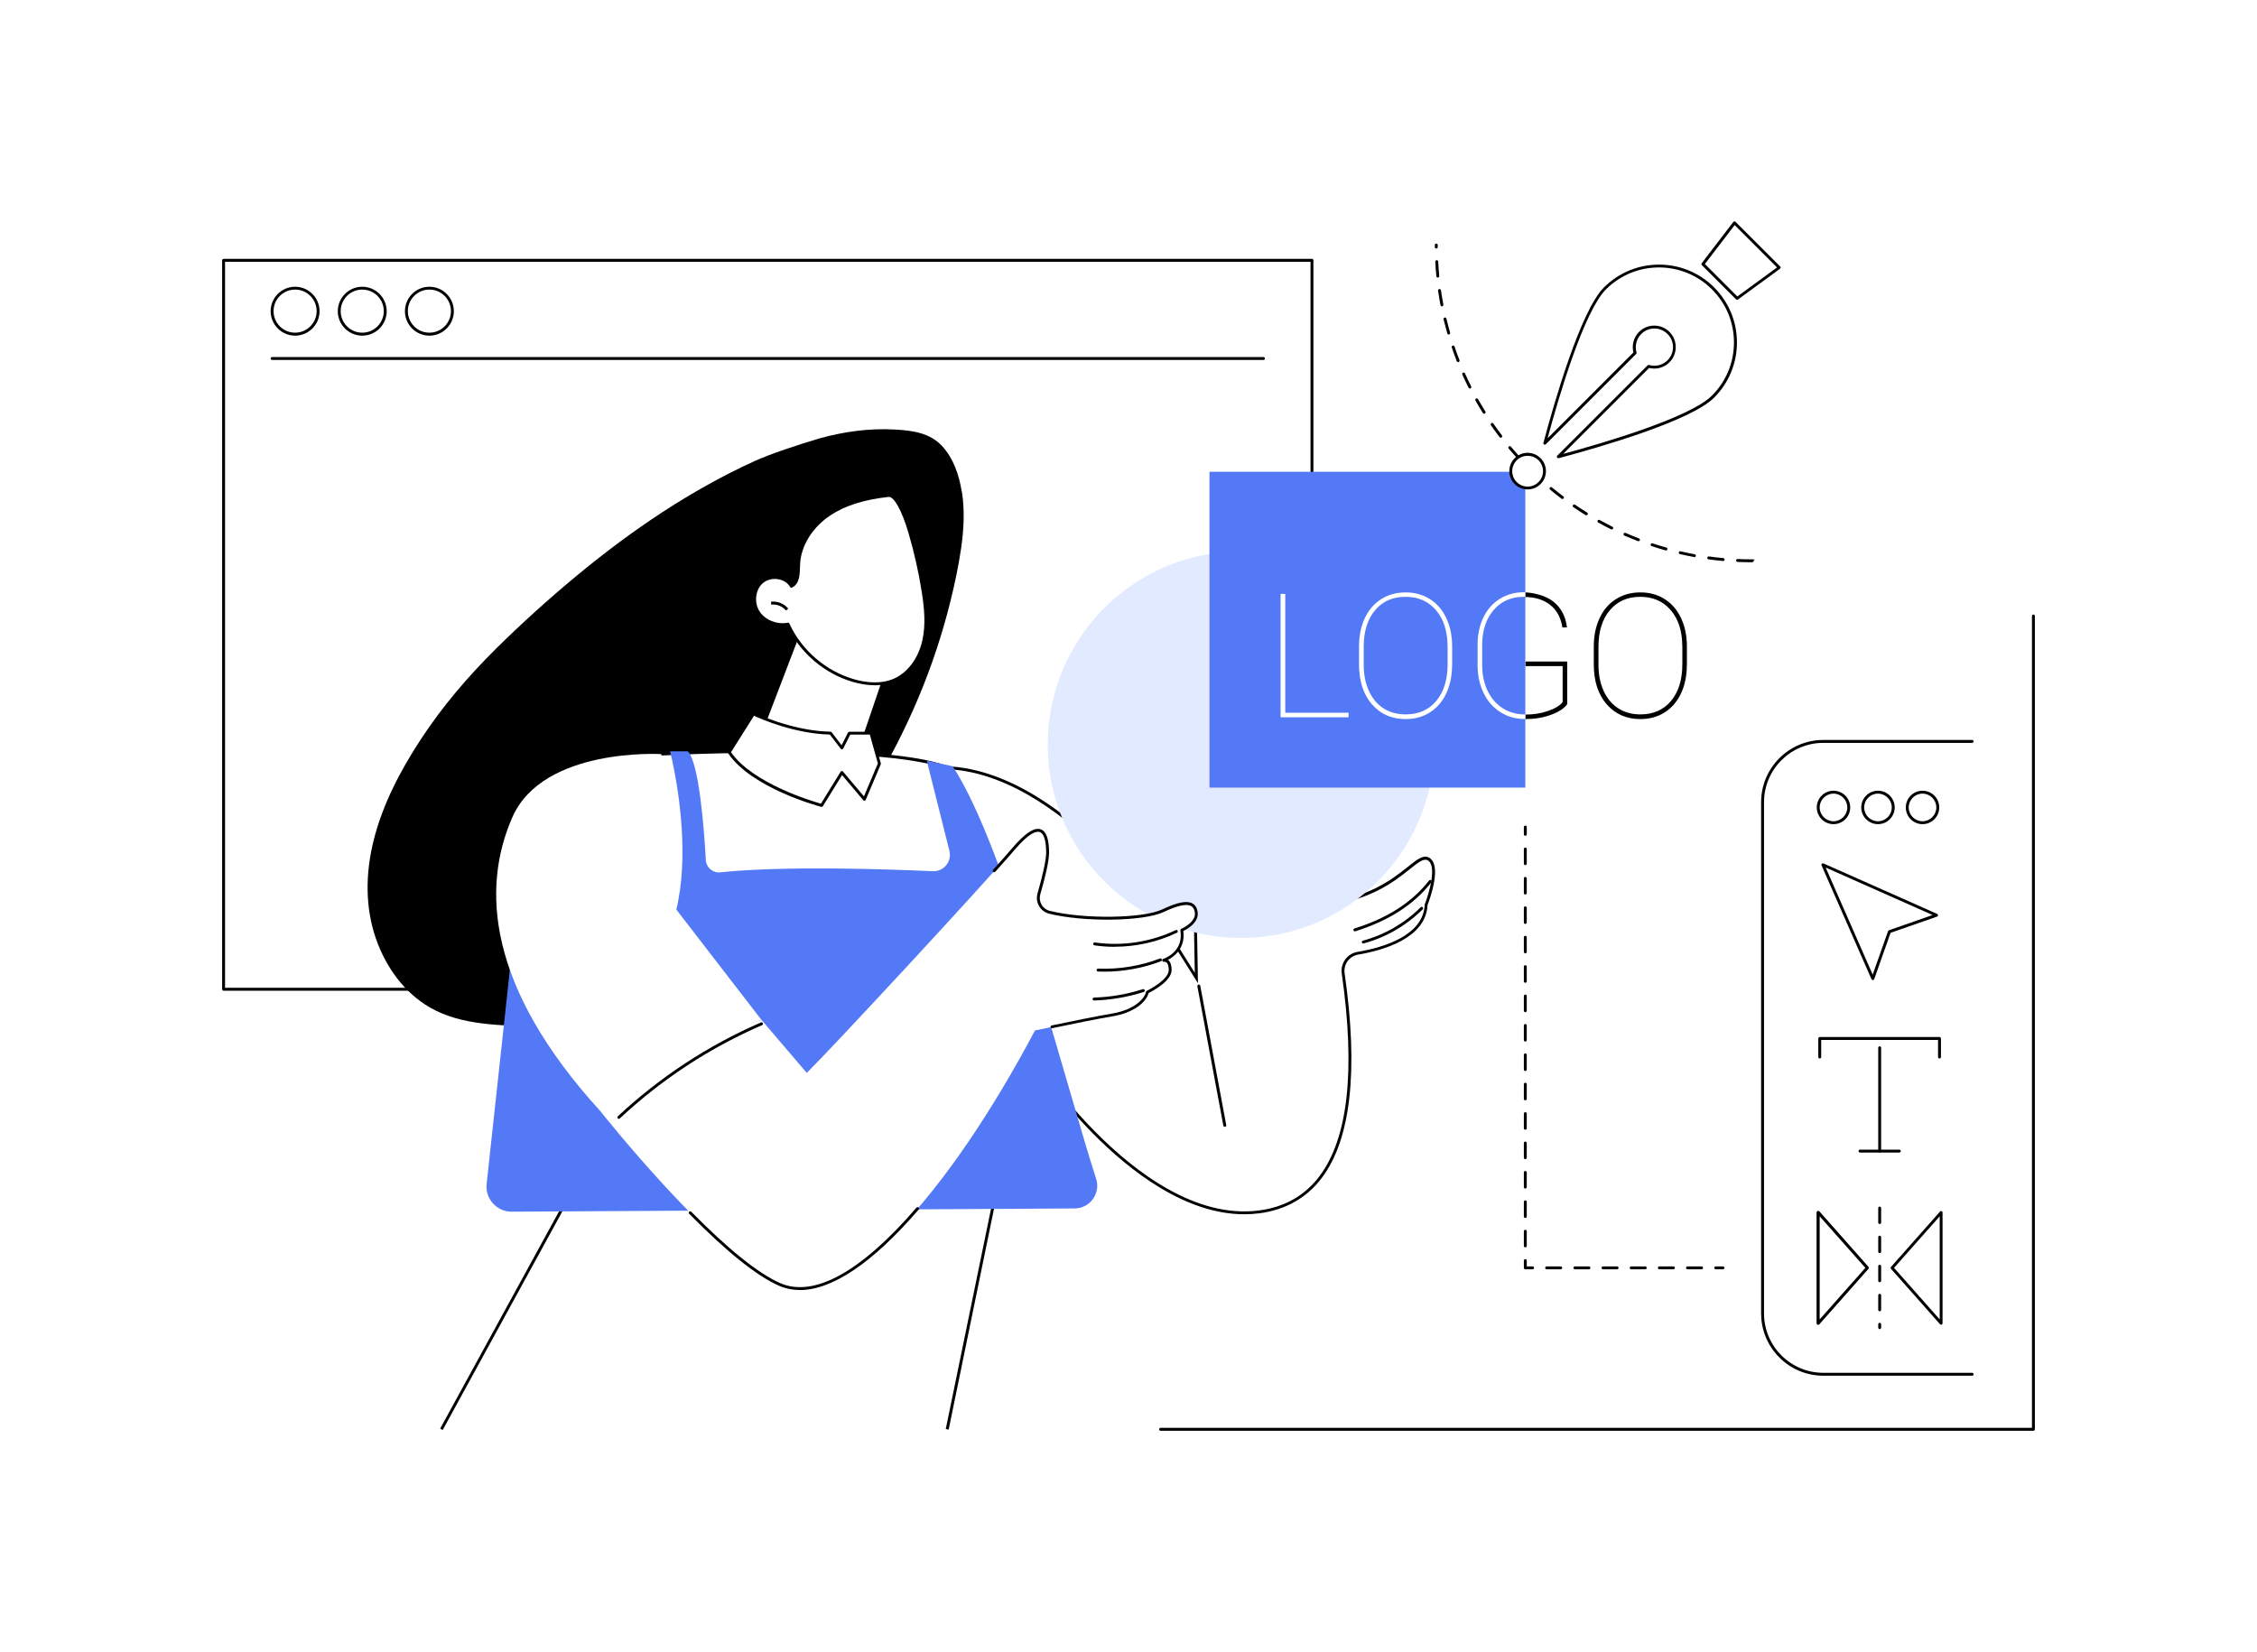
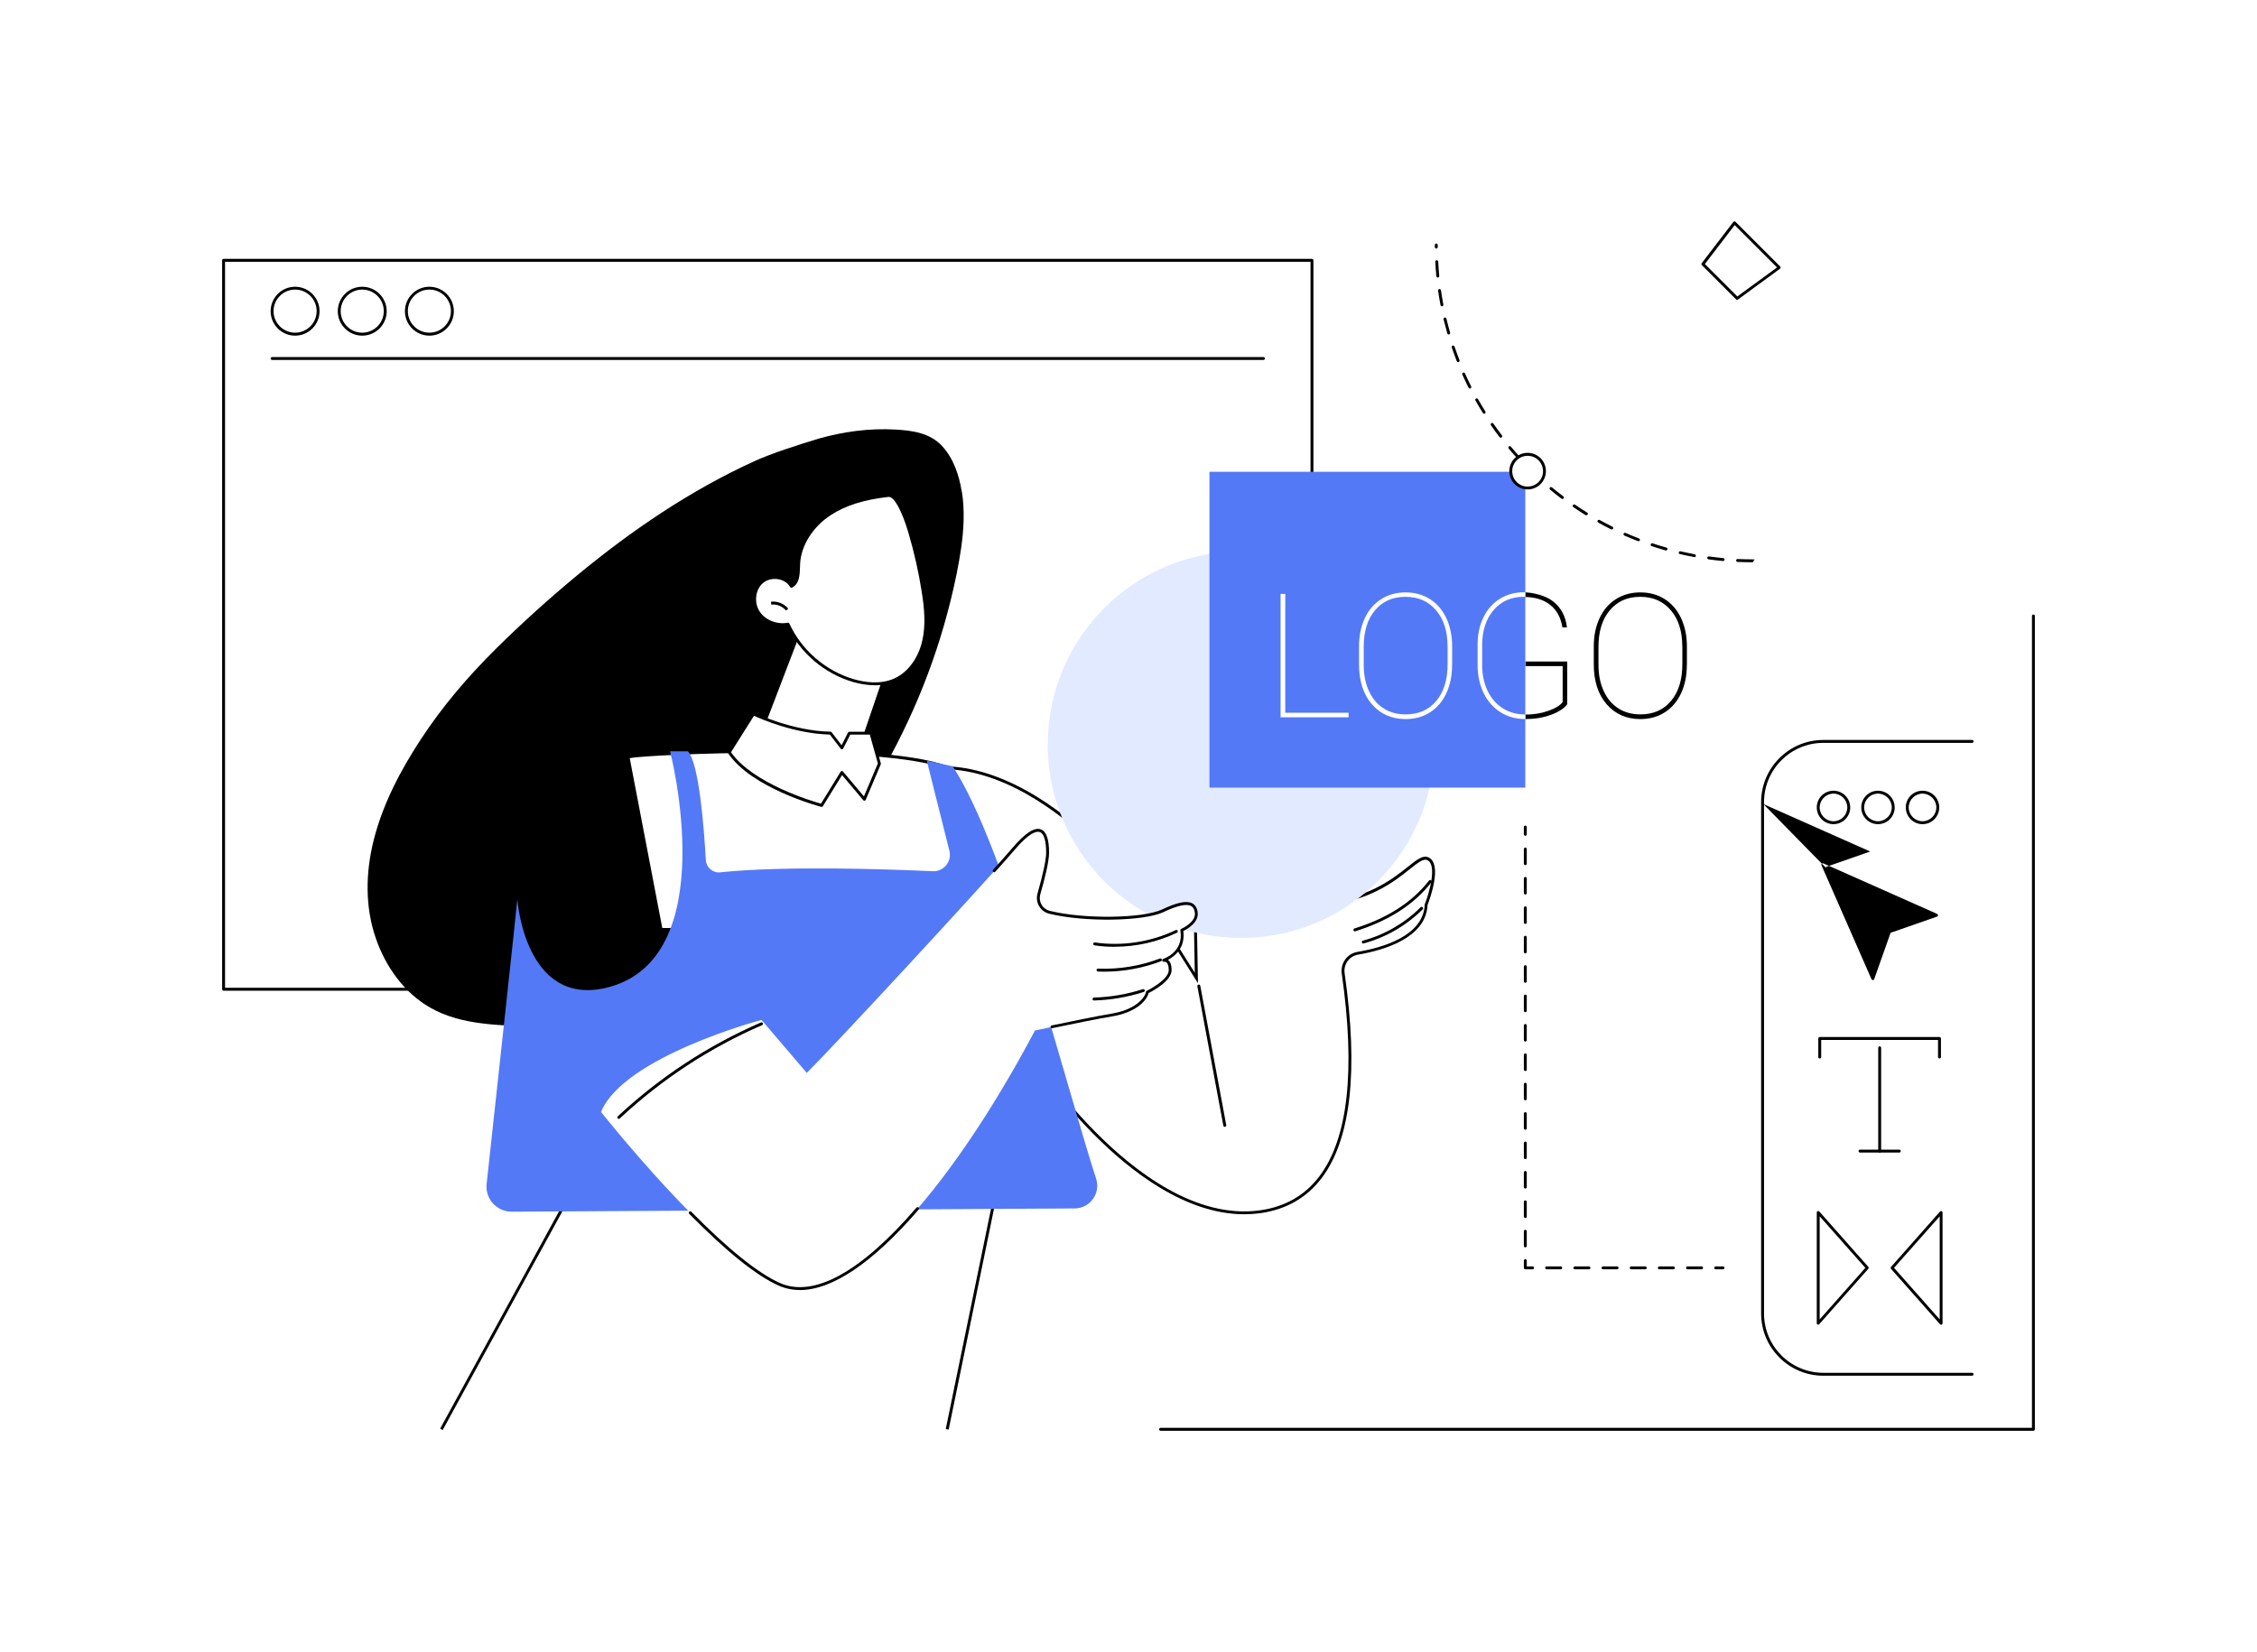
<svg xmlns="http://www.w3.org/2000/svg" version="1.1" viewBox="0 0 3415 2500">
  <defs>
    <style>
      .st0 {
        fill: #fff;
      }

      .st1 {
        fill: #e2eaff;
      }

      .st2 {
        fill: #5479f7;
      }
    </style>
  </defs>
  <g id="Background">
    <rect class="st0" width="3415" height="2500" />
  </g>
  <g id="Illustration">
    <g id="Logo_design">
      <g>
        <g>
          <rect class="st0" x="338.3" y="393.9" width="1646.8" height="1103" />
          <path d="M1985.1,1499.1H338.3c-1.2,0-2.2-1-2.2-2.2V393.9c0-1.2,1-2.2,2.2-2.2h1646.8c1.2,0,2.2,1,2.2,2.2v1103c0,1.2-1,2.2-2.2,2.2ZM340.5,1494.7h1642.4V396.1H340.5v1098.6Z" />
        </g>
        <path d="M1911.7,544.7H411.7c-1.2,0-2.2-1-2.2-2.2s1-2.2,2.2-2.2h1500c1.2,0,2.2,1,2.2,2.2s-1,2.2-2.2,2.2Z" />
        <g>
          <g>
            <circle class="st0" cx="446.5" cy="470.8" r="34.8" transform="translate(-202.2 453.7) rotate(-45)" />
            <path d="M446.5,507.9c-20.4,0-37-16.6-37-37s16.6-37,37-37,37,16.6,37,37-16.6,37-37,37ZM446.5,438.2c-18,0-32.6,14.6-32.6,32.6s14.6,32.6,32.6,32.6,32.6-14.6,32.6-32.6-14.6-32.6-32.6-32.6Z" />
          </g>
          <g>
            <circle class="st0" cx="548.1" cy="470.8" r="34.8" transform="translate(-172.4 525.5) rotate(-45)" />
            <path d="M548.1,507.9c-20.4,0-37-16.6-37-37s16.6-37,37-37,37,16.6,37,37-16.6,37-37,37ZM548.1,438.2c-18,0-32.6,14.6-32.6,32.6s14.6,32.6,32.6,32.6,32.6-14.6,32.6-32.6-14.6-32.6-32.6-32.6Z" />
          </g>
          <g>
            <circle class="st0" cx="649.7" cy="470.8" r="34.8" transform="translate(-92.4 776) rotate(-58.3)" />
            <path d="M649.7,507.9c-20.4,0-37-16.6-37-37s16.6-37,37-37,37,16.6,37,37-16.6,37-37,37ZM649.7,438.2c-18,0-32.6,14.6-32.6,32.6s14.6,32.6,32.6,32.6,32.6-14.6,32.6-32.6-14.6-32.6-32.6-32.6Z" />
          </g>
        </g>
      </g>
      <g id="Responsibility">
        <g>
          <path d="M1455.2,744c-3.9-24.7-12.5-50.6-29.9-69.2-18.4-19.8-44.6-23.3-70.3-24.8-39.4-2.3-78.8,3.1-116.6,13.8-32.4,9.8-71.8,22.6-96.6,33.9-48.3,22-94.7,48.1-139.2,77.1-45.1,29.4-88.2,61.8-129.7,96.1-42.4,35.1-83.4,72.1-122.6,110.9-42.4,42-81.1,87.3-113.8,137.3-30.8,47-57.5,97.9-71.2,152.7-12.2,49-13.2,100.7,3.6,148.8,14.8,42.4,42.4,81.4,81.9,104.1,23.9,13.7,50.9,20.4,78,23.8,26.6,3.4,53.5,4.3,80.3,3.2,54.3-2.3,108.3-13.5,159.1-32.9,52.3-19.9,100.2-48.8,143.5-84.2,41.8-34.2,80.1-72.9,115.1-114,33.8-39.6,64.5-82,91.8-126.4,27.1-44.1,50.8-90.4,70.9-138.1,20.1-47.8,36.5-97.2,48.9-147.6,6.4-26,12-52.3,15.8-78.7,4.1-28.4,5.7-57.4,1.2-85.8Z" />
          <g>
-             <polygon class="st0" points="1433.2 2162.8 667.9 2162.8 875.2 1784 1511 1784 1433.2 2162.8" />
            <polygon points="669.8 2163.9 666 2161.7 873.9 1781.8 1513.7 1781.8 1435.4 2163.2 1431 2162.4 1508.3 1786.2 876.5 1786.2 669.8 2163.9" />
          </g>
          <g>
            <g>
              <g>
                <g>
                  <path class="st0" d="M1544.4,1574.5s174.5,284,361.3,259.2c167.1-22.2,140.5-264.6,126.7-360.7-2.1-14.5,7.8-28.1,22.3-30.5,37.3-6.3,101.1-24.2,103.2-73.4,0,0,23.3-59.4,2.9-69.5-20.3-10.1-51.3,62.8-170.2,69.5-118.9,6.7-158.6-14.2-181.7,34.5l1.4,76.5-43.1-68.7s-144,18.6-222.7,163.3Z" />
                  <path d="M1882.7,1837.4c-88.9,0-172.7-65.1-229.3-122.5-66.4-67.3-110.5-138.6-110.9-139.3l-.7-1.1.6-1.1c41-75.3,99.7-115.9,141.8-136.8,45.6-22.6,82.2-27.5,82.5-27.6l1.4-.2,39.7,63.2-1.2-69.1.2-.5c17-35.7,42.3-35.3,97.9-34.5,22.7.3,50.9.7,85.7-1.2,76.2-4.3,116.2-36.2,140-55.2,13.8-11,22.9-18.2,31.3-14,21.2,10.5,1.3,64.2-1.7,71.9-2.4,50.3-66.8,68.6-105,75.1-13.4,2.3-22.4,14.6-20.5,28.1,21.2,147.3,9.5,251.6-34.7,310-22.8,30.1-54.4,48-93.9,53.3-7.8,1-15.6,1.5-23.3,1.5ZM1546.9,1574.5c5.8,9.2,48.1,75,109.7,137.5,60.7,61.6,153.2,132.3,248.8,119.6,38.3-5.1,68.9-22.4,90.9-51.6,43.5-57.4,54.8-160.6,33.9-306.7-2.3-15.9,8.3-30.4,24.1-33,37-6.2,99.4-23.8,101.4-71.3v-.4s.1-.3.1-.3c6.3-16,19.2-59.2,4-66.7-5.9-2.9-14.2,3.6-26.6,13.5-24.3,19.4-64.9,51.8-142.5,56.2-35,2-63.3,1.6-86,1.2-55-.8-77.9-1.1-93.6,31.5l1.5,83.8-46.6-74.2c-7,1.1-39.9,7.1-79.9,27-41.3,20.5-98.8,60.3-139.1,133.8Z" />
                </g>
                <path d="M2050,1409.3c-.9,0-1.8-.6-2.1-1.5-.4-1.2.3-2.4,1.4-2.8,50-15.7,87-39.4,113-72.6.8-1,2.1-1.1,3.1-.4,1,.8,1.1,2.1.4,3.1-26.6,33.9-64.3,58.1-115.2,74.1-.2,0-.4.1-.7.1Z" />
                <path d="M2062.7,1427.7c-1,0-1.9-.6-2.1-1.6-.3-1.2.4-2.4,1.5-2.7,33-8.9,63.2-26.4,87.4-50.5.9-.9,2.3-.9,3.1,0,.9.9.9,2.3,0,3.1-24.8,24.6-55.7,42.5-89.4,51.6-.2,0-.4,0-.6,0Z" />
                <path d="M1853.2,1705.1c-1,0-2-.7-2.2-1.8l-39.3-210.9c-.2-1.2.6-2.3,1.8-2.6,1.2-.2,2.3.6,2.6,1.8l39.3,210.9c.2,1.2-.6,2.3-1.8,2.6-.1,0-.3,0-.4,0Z" />
              </g>
              <g>
                <path class="st0" d="M1539.4,1597.4s99.8-102.8,235.6-178.3c0,0-156.9-249.5-341.7-257.5l106.2,435.8Z" />
                <path d="M1539.4,1599.6c-.2,0-.4,0-.6,0-.8-.2-1.4-.8-1.6-1.6l-106.2-435.8c-.2-.7,0-1.4.4-1.9.4-.5,1.1-.8,1.8-.8,96.2,4.2,184.5,74.3,241.7,132.4,61.8,62.8,101.4,125.5,101.8,126.1.3.5.4,1.1.3,1.7-.2.6-.5,1.1-1.1,1.4-133.9,74.5-234.1,176.8-235.1,177.9-.4.4-1,.7-1.6.7ZM1436,1164l104.5,429.1c17-16.9,110.2-107,231.2-174.7-7.2-11.1-44.7-67.2-100.1-123.5-56-56.9-142.1-125.5-235.7-130.9Z" />
              </g>
            </g>
            <circle class="st1" cx="1877.8" cy="1126.8" r="292.5" />
            <g>
              <path class="st0" d="M950.3,1145.7c4.9-5.3,383.7-23.5,482.9,16l60.9,240.4-493.8,4.5-50-260.9Z" />
              <path d="M1000.3,1408.7c-1.1,0-2-.7-2.2-1.8l-50-260.9c-.1-.7,0-1.4.5-1.9,3.9-4.2,114.5-9.2,207.7-9.5,97.4-.3,224.7,3.9,277.7,24.9.7.3,1.1.8,1.3,1.5l60.9,240.4c.2.7,0,1.3-.4,1.9-.4.5-1,.9-1.7.9l-493.8,4.5h0ZM952.8,1147.1l49.3,257.2,489.1-4.4-59.9-236.5c-97.1-37.5-451.1-21.9-478.6-16.2Z" />
            </g>
            <path class="st2" d="M782.7,1361.3c0,3.3-33.8,314.9-46.4,430.2-2.4,22.5,15.3,42.1,37.9,42l851.8-4.9c23.3-.1,39.7-22.9,32.5-45-43.8-134.3-134.9-498.9-217-624.1l-39.2-8.4,34.2,136.3c4.1,16.2-8.6,31.7-25.2,30.9-68.1-3.1-224.6-8.5-321.6,1.7-11.2,1.2-21.1-7.3-21.7-18.5-2.5-44.8-10.1-147-27.2-164.6h-26.9s81.8,315.4-96.7,357.8c-122.9,29.2-134.4-133.4-134.4-133.4Z" />
            <g>
              <path class="st0" d="M909.2,1682.4s172.5,217.7,270,261c97.4,43.3,256.4-138,386.8-384.1,0,0,82.2-17.7,116.5-23.3,34.4-5.6,51.4-22.8,53.7-34.8,0,0,34.4-16.3,34.5-33.3,0-17-9.9-14.7-9.9-14.7,0,0,33.3-10.7,27.5-45.6,0,0,24.2-10.3,22-26.8-2.2-16.5-16.7-18.7-50.5-2.6-29.2,13.9-118.6,15.4-171.6,2.4-12.2-3-19.5-15.6-16-27.7,5.6-19.7,13.1-48.5,13.2-62.4,0-22.2-4.9-60.6-51.5-5.8-46.7,54.7-272.1,298.2-313.2,338.8l-68.5-80.2s-208.2,55.3-242.8,139.2Z" />
              <path d="M1591.8,1556c-1,0-1.9-.7-2.2-1.7-.3-1.2.5-2.4,1.7-2.6,29.5-6.2,69.3-14.3,90.8-17.9,34.5-5.7,49.9-22.8,51.9-33,.1-.7.6-1.3,1.2-1.6,9.2-4.4,33.2-18.5,33.2-31.3,0-5.7-1.2-9.7-3.4-11.5-1.8-1.4-3.8-1.1-3.8-1.1-1.2.3-2.3-.4-2.6-1.6-.3-1.1.3-2.3,1.4-2.7,1.3-.4,31.4-10.5,26-43.1-.2-1,.4-2,1.3-2.4.2,0,22.6-9.8,20.6-24.5-.7-5.1-2.6-8.4-5.8-10.1-6.9-3.7-20.9-.6-41.6,9.2-29.8,14.2-120.4,15.5-173,2.5-6.5-1.6-11.9-5.7-15.3-11.5-3.4-5.8-4.2-12.5-2.4-19,8.4-29.4,13.1-51.4,13.1-61.8,0-17.8-3.3-28.9-9.5-31.2-5.3-2-16.3,1.1-38.2,26.8-6.3,7.4-16.2,18.6-29.3,33.2-.8.9-2.2,1-3.1.2-.9-.8-1-2.2-.2-3.1,13.1-14.6,22.9-25.7,29.2-33.1,19.2-22.5,33.3-31.7,43.1-28.1,8.3,3.1,12.4,14.9,12.4,35.3,0,13.9-7.2,41.9-13.3,63-1.5,5.3-.8,10.8,1.9,15.6,2.7,4.7,7.2,8.1,12.5,9.4,51.9,12.8,140.9,11.6,170.1-2.2,22.7-10.8,37.2-13.7,45.6-9.1,4.5,2.4,7.2,6.9,8,13.4,2.1,15.5-16.1,25.7-21.7,28.4,3.5,25.8-13.8,38.7-23.3,43.7.2.1.3.2.5.3,3.4,2.7,5.1,7.8,5.1,15,0,16.7-28.9,31.9-34.8,34.8-3.4,13.5-21.8,29.9-55.3,35.4-21.4,3.5-61.1,11.6-90.6,17.8-.2,0-.3,0-.5,0Z" />
              <path d="M1210.3,1952c-11.4,0-22-2.2-32-6.6-33.4-14.8-79-51.4-135.5-108.7-.9-.9-.8-2.3,0-3.1.9-.9,2.3-.8,3.1,0,56.1,56.9,101.2,93.1,134.1,107.8,51.3,22.8,122.8-16.6,206.7-114,.8-.9,2.2-1,3.1-.2.9.8,1,2.2.2,3.1-69.3,80.4-130.7,121.8-179.8,121.8Z" />
              <path d="M1686.7,1432.7c-10.3,0-20.5-.7-30.7-2.2-1.2-.2-2-1.3-1.9-2.5.2-1.2,1.3-2,2.5-1.9,41.3,6,84.8-.6,122.4-18.7,1.1-.5,2.4,0,2.9,1,.5,1.1,0,2.4-1,2.9-29.2,14-61.8,21.3-94.3,21.3Z" />
              <path d="M1671,1470.3c-3.2,0-6.4,0-9.7-.2-1.2,0-2.2-1.1-2.1-2.3,0-1.2,1.1-2.2,2.3-2.1,31.7,1.3,64-4,93.6-15.3,1.1-.4,2.4.1,2.8,1.3.4,1.1-.1,2.4-1.3,2.8-27.1,10.4-56.6,15.8-85.7,15.8Z" />
              <path d="M1655.3,1513.9c-1.2,0-2.2-.9-2.2-2.1,0-1.2.9-2.2,2.1-2.3,25.2-.7,50.1-5,74-12.7,1.2-.4,2.4.3,2.8,1.4.4,1.2-.3,2.4-1.4,2.8-24.4,7.8-49.7,12.2-75.2,12.9,0,0,0,0,0,0Z" />
            </g>
-             <path class="st0" d="M1007.1,1159.4l-6.8-18.3s-178.2-10.6-225,95.4c-46.7,106.1-39.3,256.2,133.9,445.8,0,0,183.8-121.2,242.8-139.2l-144.9-187.8v-196Z" />
            <path d="M936.3,1693c-.6,0-1.2-.2-1.6-.7-.8-.9-.8-2.3.1-3.1,63.7-59.5,136.6-107.3,216.5-142,1.1-.5,2.4,0,2.9,1.1.5,1.1,0,2.4-1.1,2.9-79.5,34.5-151.9,82-215.3,141.2-.4.4-1,.6-1.5.6Z" />
          </g>
          <g>
            <g>
              <path class="st0" d="M1218.4,932.1l-78.4,204.8s114.5,38.8,159.1,3.7l43-126.1-123.6-82.3Z" />
              <path d="M1242.4,1157.6c-47.4,0-99.9-17.5-103.1-18.6-.6-.2-1-.6-1.3-1.1-.3-.5-.3-1.2,0-1.7l78.4-204.8c.2-.6.7-1.1,1.4-1.3.6-.2,1.3-.1,1.9.3l123.6,82.3c.8.6,1.2,1.6.9,2.5l-43,126.1c-.1.4-.4.8-.7,1-14.4,11.4-35.7,15.3-58,15.3ZM1142.9,1135.5c15.9,5,114.2,34.5,154.3,3.7l42.2-123.9-119.9-79.9-76.6,200.1Z" />
            </g>
            <g>
              <path class="st0" d="M1103.5,1138.3l36.5-58s57.2,28,116.8,29l17.1,22.3,11.3-22.3h32.6l12.9,46-22.8,53.9-34.1-40.3-30.7,49.8s-104.6-27.7-139.7-80.4Z" />
              <path d="M1243.2,1220.9c-.2,0-.4,0-.6,0-4.3-1.1-105.8-28.5-141-81.3-.5-.7-.5-1.7,0-2.4l36.5-58c.6-1,1.8-1.3,2.8-.8.6.3,57.5,27.8,115.8,28.8.7,0,1.3.3,1.7.9l15,19.6,9.7-19.2c.4-.7,1.1-1.2,2-1.2h32.6c1,0,1.9.7,2.1,1.6l12.9,46c.1.5.1,1,0,1.5l-22.8,53.9c-.3.7-.9,1.2-1.7,1.3-.8.1-1.5-.2-2-.8l-32.1-38-29.1,47.2c-.4.7-1.1,1-1.9,1ZM1106.1,1138.3c32.7,47.2,123,74.2,136.1,77.8l29.8-48.4c.4-.6,1-1,1.7-1,.7,0,1.4.2,1.8.8l31.7,37.6,21.1-49.9-12.2-43.6h-29.6l-10.7,21.1c-.3.7-1,1.1-1.8,1.2-.8,0-1.5-.3-1.9-.9l-16.5-21.5c-53.1-1.2-104.7-23.7-114.8-28.4l-34.7,55.1Z" />
            </g>
            <g>
              <path class="st0" d="M1396.6,894.9c3.9,25,6.4,50.7.8,75.3-5.6,24.6-20.7,48.3-43.8,58.5-19.2,8.6-41.6,7-61.8,1.2-43.4-12.5-80.8-44.6-99.6-85.7-16.7,3.1-35.4-3.6-44.8-17.7-9.4-14.2-7.5-35.3,5.5-46.3,13-10.9,35.8-8.1,44.2,6.6,11.2-5.4,10.4-21.1,11-33.5,1.3-31.1,21.6-59.1,47.6-76.1,26-17,57.3-24.2,88.2-27.7,14.4-1.6,28.4,42.2,32.4,55.9,8.7,29.3,15.4,59.2,20.1,89.4Z" />
              <path d="M1323.4,1036.9c-11.9,0-23.2-2.3-32.2-4.8-43.6-12.5-80.9-44.3-100.2-85.3-17.7,2.6-36.1-5.1-45.3-19-10.2-15.4-7.5-37.9,5.9-49.2,7-5.9,17-8.3,26.7-6.6,8.3,1.5,15.4,5.8,19.7,12,7.2-5,7.6-16.5,7.9-26.8,0-1.3,0-2.6.1-3.8,1.3-29.7,19.5-58.9,48.6-77.9,22.8-14.8,51.1-23.8,89.1-28.1,15-1.7,28.2,35.2,34.8,57.4,8.7,29.3,15.5,59.5,20.2,89.7,3.8,24.5,6.6,50.7.8,76.2-6.4,27.9-23.2,50.3-45,60.1-10.1,4.5-20.8,6.2-31.1,6.2ZM1192.3,942.1c.8,0,1.6.5,2,1.3,18.6,40.6,55.3,72.2,98.2,84.5,16,4.6,39.5,8.1,60.3-1.1,20.6-9.2,36.5-30.5,42.6-57,5.7-24.7,3-50.4-.8-74.5-4.7-30-11.5-60-20.1-89.1-10-33.9-21.8-55.2-30.1-54.3-37.3,4.2-65,13-87.2,27.4-27.6,18-45.4,46.5-46.6,74.4,0,1.2,0,2.5-.1,3.8-.4,12.2-.8,26.1-12.1,31.6-1,.5-2.3.1-2.9-.9-3.5-6.1-10-10.3-17.8-11.7-8.5-1.5-17.1.6-23.1,5.6-11.8,9.9-14.1,29.8-5.1,43.4,8.6,12.9,26,19.8,42.5,16.8.1,0,.3,0,.4,0Z" />
            </g>
            <path d="M1189.2,923.8c-5.3-6.4-14-9.9-22.2-8.9l-.5-4.4c9.7-1.2,20,2.9,26.2,10.5l-3.4,2.8Z" />
          </g>
        </g>
      </g>
      <g>
        <g>
          <path d="M2371.4,1065.5c-4.7,6.5-13,11.9-24.8,16.2-11.8,4.3-24.8,6.4-39,6.4s-26.2-3.4-37.1-10.1c-10.9-6.8-19.3-16.3-25.5-28.6-6.1-12.3-9.3-26.2-9.4-41.8v-32.1c0-15.3,2.9-29,8.8-41.2,5.9-12.1,14.2-21.5,24.9-28.1,10.7-6.6,22.7-9.9,36-9.9s33.7,4.7,45.3,14.2c11.7,9.5,18.4,22.4,20.3,38.9h-6.9c-2.3-14.9-8.5-26.3-18.6-34.2-10.1-8-23.5-11.9-40.1-11.9s-34,6.7-45.5,20.1c-11.5,13.4-17.3,31.1-17.3,53v29.8c0,14.6,2.7,27.7,8.1,39.1,5.4,11.5,13.1,20.3,23,26.6,9.9,6.3,21.2,9.4,33.9,9.4s24.1-1.8,34.8-5.5c10.7-3.7,18-8.1,22.1-13.4v-54.5h-57.1v-6.9h64v64.6Z" />
          <path d="M2552.3,1006.1c0,16.2-2.9,30.5-8.7,42.9-5.8,12.4-14,22.1-24.7,28.9-10.7,6.8-23,10.2-36.9,10.2-21,0-38-7.5-51-22.4-13-15-19.5-35.1-19.5-60.5v-26.9c0-16.1,2.9-30.3,8.7-42.8,5.8-12.5,14-22.1,24.8-28.9,10.7-6.8,23-10.2,36.9-10.2s26.3,3.4,37,10.2c10.7,6.8,19,16.5,24.8,29,5.8,12.5,8.7,26.8,8.7,42.8v28ZM2545.4,977.9c0-22.6-5.7-40.7-17.2-54.3-11.5-13.6-26.9-20.5-46.4-20.5s-34.6,6.8-46,20.3c-11.5,13.6-17.2,32-17.2,55.3v27.3c0,14.9,2.6,28,7.8,39.4,5.2,11.4,12.5,20.2,22.1,26.4,9.6,6.2,20.8,9.2,33.6,9.2,19.5,0,34.9-6.8,46.3-20.4,11.4-13.6,17.1-32.1,17.1-55.7v-27.2Z" />
        </g>
        <path d="M2651.1,850.8c-7.3,0-14.8-.2-22.1-.5-1.2,0-2.2-1.1-2.1-2.3,0-1.2,1.1-2.2,2.3-2.1,7.2.3,14.6.5,21.9.5s2.2,1,2.2,2.2-1,2.2-2.2,2.2ZM2607.2,848.9c0,0-.1,0-.2,0-7.3-.7-14.7-1.5-21.9-2.5-1.2-.2-2-1.3-1.9-2.5.2-1.2,1.3-2,2.5-1.9,7.2,1,14.5,1.8,21.7,2.5,1.2.1,2.1,1.2,2,2.4-.1,1.1-1.1,2-2.2,2ZM2563.7,842.9c-.1,0-.3,0-.4,0-7.2-1.3-14.5-2.9-21.6-4.5-1.2-.3-1.9-1.5-1.6-2.6.3-1.2,1.5-1.9,2.6-1.6,7.1,1.6,14.3,3.2,21.4,4.5,1.2.2,2,1.4,1.8,2.6-.2,1.1-1.1,1.8-2.2,1.8ZM2520.8,832.9c-.2,0-.4,0-.6,0-7-2-14.1-4.2-21.1-6.5-1.2-.4-1.8-1.6-1.4-2.8.4-1.2,1.6-1.8,2.8-1.4,6.9,2.3,13.9,4.5,20.9,6.4,1.2.3,1.8,1.5,1.5,2.7-.3,1-1.2,1.6-2.1,1.6ZM2479.1,818.9c-.3,0-.5,0-.8-.1-6.8-2.6-13.7-5.5-20.5-8.4-1.1-.5-1.6-1.8-1.1-2.9.5-1.1,1.8-1.6,2.9-1.1,6.7,2.9,13.5,5.8,20.3,8.4,1.1.4,1.7,1.7,1.3,2.8-.3.9-1.2,1.4-2.1,1.4ZM2438.8,801.2c-.3,0-.7,0-1-.2-6.6-3.3-13.2-6.7-19.6-10.3-1.1-.6-1.4-1.9-.9-3,.6-1.1,1.9-1.4,3-.9,6.4,3.5,12.9,7,19.4,10.2,1.1.5,1.5,1.9,1,2.9-.4.8-1.2,1.2-2,1.2ZM2400.3,779.8c-.4,0-.8-.1-1.2-.3-6.2-3.9-12.5-7.9-18.5-12.1-1-.7-1.3-2.1-.6-3.1.7-1,2.1-1.3,3.1-.6,6,4.1,12.2,8.1,18.4,11.9,1,.6,1.4,2,.7,3-.4.7-1.1,1-1.9,1ZM2364,755c-.5,0-.9-.1-1.3-.4-5.9-4.4-11.7-9-17.3-13.7-.9-.8-1.1-2.2-.3-3.1.8-.9,2.2-1.1,3.1-.3,5.6,4.6,11.4,9.2,17.2,13.6,1,.7,1.2,2.1.4,3.1-.4.6-1.1.9-1.8.9ZM2330.1,727c-.5,0-1.1-.2-1.5-.6-5.4-4.9-10.8-10-16-15.2-.9-.9-.9-2.2,0-3.1.9-.9,2.3-.9,3.1,0,5.1,5.1,10.5,10.2,15.9,15.1.9.8,1,2.2.2,3.1-.4.5-1,.7-1.6.7ZM2298.9,696c-.6,0-1.2-.2-1.6-.7-5-5.4-9.9-11-14.6-16.6-.8-.9-.7-2.3.3-3.1.9-.8,2.3-.7,3.1.3,4.7,5.6,9.5,11.1,14.4,16.5.8.9.8,2.3-.1,3.1-.4.4-1,.6-1.5.6ZM2270.7,662.3c-.7,0-1.3-.3-1.8-.9-4.4-5.8-8.8-11.8-13-17.9-.7-1-.4-2.4.6-3.1,1-.7,2.4-.4,3.1.6,4.1,6,8.5,11.9,12.9,17.7.7,1,.5,2.3-.4,3.1-.4.3-.9.5-1.3.5ZM2245.7,626.1c-.7,0-1.4-.4-1.9-1-3.9-6.2-7.7-12.6-11.3-19-.6-1.1-.2-2.4.8-3,1.1-.6,2.4-.2,3,.8,3.6,6.3,7.3,12.6,11.2,18.8.6,1,.3,2.4-.7,3-.4.2-.8.3-1.2.3ZM2224.1,587.9c-.8,0-1.6-.4-2-1.2-3.3-6.5-6.5-13.2-9.5-19.9-.5-1.1,0-2.4,1.1-2.9,1.1-.5,2.4,0,2.9,1.1,3,6.6,6.1,13.2,9.4,19.7.5,1.1.1,2.4-1,3-.3.2-.7.2-1,.2ZM2206.2,547.9c-.9,0-1.7-.5-2-1.4-2.7-6.8-5.2-13.8-7.6-20.7-.4-1.1.2-2.4,1.4-2.8,1.1-.4,2.4.2,2.8,1.4,2.3,6.9,4.9,13.8,7.5,20.5.4,1.1-.1,2.4-1.2,2.9-.3.1-.5.2-.8.2ZM2192,506.2c-1,0-1.8-.6-2.1-1.6-2-7-3.9-14.2-5.7-21.4-.3-1.2.4-2.4,1.6-2.7,1.2-.3,2.4.4,2.7,1.6,1.7,7.1,3.6,14.2,5.6,21.2.3,1.2-.3,2.4-1.5,2.7-.2,0-.4,0-.6,0ZM2181.8,463.5c-1,0-2-.7-2.2-1.8-1.4-7.2-2.6-14.5-3.7-21.8-.2-1.2.7-2.3,1.9-2.5,1.2-.2,2.3.7,2.5,1.9,1,7.2,2.3,14.5,3.6,21.6.2,1.2-.6,2.3-1.7,2.6-.1,0-.3,0-.4,0ZM2175.5,420c-1.1,0-2.1-.8-2.2-2-.7-7.3-1.3-14.7-1.6-22,0-1.2.9-2.2,2.1-2.3,1.2,0,2.2.9,2.3,2.1.4,7.3.9,14.6,1.6,21.8.1,1.2-.8,2.3-2,2.4,0,0-.1,0-.2,0ZM2173.2,376.1c-1.2,0-2.2-1-2.2-2.2v-3.2c0-1.2,1-2.2,2.2-2.2h0c1.2,0,2.2,1,2.2,2.2v3.2c0,1.2-1,2.2-2.2,2.2h0Z" />
        <rect class="st2" x="1830" y="713.9" width="477.9" height="477.9" />
        <g>
          <g>
            <path class="st0" d="M2337.3,670.6l136.6-136.6c-3.1-10.3-.5-22,7.6-30.2,11.9-11.9,31.1-11.9,43,0,11.9,11.9,11.9,31.1,0,43-8.2,8.2-19.8,10.7-30.2,7.6l-136.6,136.6c59.8-15.9,199-55.8,234.2-91,45.2-45.2,45.2-118.4,0-163.6-45.2-45.2-118.4-45.2-163.6,0-35.2,35.2-75.1,174.3-91,234.2Z" />
-             <path d="M2357.8,693.3c-.8,0-1.5-.4-1.9-1.1-.5-.9-.4-2,.4-2.7l136.6-136.6c.6-.6,1.4-.8,2.2-.6,9.9,2.9,20.7.2,28-7.1,5.3-5.3,8.3-12.4,8.3-19.9s-2.9-14.6-8.3-19.9-12.4-8.3-19.9-8.3c-7.5,0-14.6,2.9-19.9,8.3-7.3,7.3-10,18-7.1,28,.2.8,0,1.6-.6,2.2l-136.6,136.6c-.7.7-1.8.8-2.7.4-.9-.5-1.3-1.5-1-2.5,15.7-58.8,55.9-199.5,91.6-235.2,46-46,120.8-46,166.7,0,22.3,22.3,34.5,51.9,34.5,83.4s-12.3,61.1-34.5,83.4c-35.7,35.7-176.3,75.9-235.2,91.6-.2,0-.4,0-.6,0ZM2495.1,556.9l-129.9,129.9c62.3-16.8,191.8-54.9,225.2-88.3,21.4-21.4,33.2-49.9,33.2-80.3s-11.8-58.8-33.2-80.3c-44.3-44.3-116.3-44.3-160.5,0-33.4,33.4-71.5,162.9-88.3,225.3l129.9-129.9c-2.8-11.1.4-22.9,8.5-31.1,6.2-6.2,14.3-9.5,23-9.5h0c8.7,0,16.9,3.4,23,9.5,6.2,6.2,9.5,14.3,9.5,23s-3.4,16.9-9.5,23c-8.2,8.2-19.9,11.4-31.1,8.5Z" />
          </g>
          <g>
            <polygon class="st0" points="2624.4 337.2 2692.1 404.9 2628.5 451.5 2576.6 399.6 2624.4 337.2" />
            <path d="M2628.5,453.7c-.6,0-1.1-.2-1.6-.6l-51.9-51.9c-.8-.8-.9-2-.2-2.9l47.8-62.4c.4-.5,1-.8,1.6-.9.6,0,1.3.2,1.7.6l67.7,67.7c.5.5.7,1.1.6,1.7,0,.6-.4,1.2-.9,1.6l-63.6,46.6c-.4.3-.8.4-1.3.4ZM2579.5,399.4l49.2,49.2,60.1-43.9-64.1-64.1-45.1,58.9Z" />
          </g>
        </g>
        <g>
          <path class="st0" d="M1944.7,1078.5h95.8v6.9h-102.9v-186.7h7.1v179.8Z" />
          <path class="st0" d="M2197.1,1006.1c0,16.2-2.9,30.5-8.7,42.9-5.8,12.4-14,22.1-24.7,28.9-10.7,6.8-23,10.2-36.9,10.2-21,0-38-7.5-51-22.4-13-15-19.5-35.1-19.5-60.5v-26.9c0-16.1,2.9-30.3,8.7-42.8,5.8-12.5,14-22.1,24.8-28.9,10.7-6.8,23-10.2,36.9-10.2s26.3,3.4,37,10.2c10.7,6.8,19,16.5,24.8,29,5.8,12.5,8.7,26.8,8.7,42.8v28ZM2190.2,977.9c0-22.6-5.7-40.7-17.2-54.3-11.5-13.6-26.9-20.5-46.4-20.5s-34.6,6.8-46,20.3c-11.5,13.6-17.2,32-17.2,55.3v27.3c0,14.9,2.6,28,7.8,39.4,5.2,11.4,12.5,20.2,22.1,26.4,9.6,6.2,20.8,9.2,33.6,9.2,19.5,0,34.9-6.8,46.3-20.4,11.4-13.6,17.1-32.1,17.1-55.7v-27.2Z" />
          <rect class="st0" x="2307.4" y="1000.8" width=".6" height="6.9" />
          <path class="st0" d="M2308,1081.1c-.1,0-.2,0-.4,0-12.7,0-24-3.1-33.9-9.4-9.9-6.3-17.5-15.2-23-26.6-5.4-11.5-8.1-24.5-8.1-39.1v-29.8c0-21.9,5.8-39.5,17.3-53,11.5-13.4,26.7-20.1,45.5-20.1s1.7,0,2.6,0v-6.9c-.9,0-1.7,0-2.6,0-13.3,0-25.3,3.3-36,9.9-10.7,6.6-19,16-24.9,28.1-5.9,12.1-8.8,25.9-8.8,41.2v32.1c.2,15.6,3.3,29.5,9.4,41.8,6.1,12.3,14.6,21.8,25.5,28.6,10.9,6.8,23.2,10.1,37.1,10.1s.2,0,.4,0v-6.9Z" />
        </g>
        <g>
          <circle class="st0" cx="2311.4" cy="712.9" r="25.5" />
          <path d="M2311.4,740.6c-15.3,0-27.7-12.4-27.7-27.7s12.4-27.7,27.7-27.7,27.7,12.4,27.7,27.7-12.4,27.7-27.7,27.7ZM2311.4,689.7c-12.8,0-23.3,10.4-23.3,23.3s10.4,23.3,23.3,23.3,23.3-10.4,23.3-23.3-10.4-23.3-23.3-23.3Z" />
        </g>
      </g>
      <g>
        <path d="M2984,2081.7h-225.2c-51.9,0-94.1-42.2-94.1-94.1v-773.8c0-51.9,42.2-94.1,94.1-94.1h225.2c1.2,0,2.2,1,2.2,2.2s-1,2.2-2.2,2.2h-225.2c-49.5,0-89.7,40.3-89.7,89.7v773.8c0,49.5,40.3,89.7,89.7,89.7h225.2c1.2,0,2.2,1,2.2,2.2s-1,2.2-2.2,2.2Z" />
        <g>
          <g>
            <polygon class="st0" points="2930 1384.9 2858.8 1409.8 2833.7 1480.8 2758.1 1308.5 2930 1384.9" />
-             <path d="M2833.7,1483c-.9,0-1.7-.5-2-1.3l-75.6-172.3c-.4-.8-.2-1.8.5-2.4.6-.6,1.6-.8,2.4-.5l172,76.4c.8.4,1.3,1.2,1.3,2.1,0,.9-.6,1.7-1.5,2l-70.2,24.5-24.8,70.1c-.3.9-1.1,1.4-2,1.5,0,0,0,0,0,0ZM2762.4,1312.8l71.1,162,23.3-65.9c.2-.6.7-1.1,1.4-1.3l66-23-161.7-71.8Z" />
+             <path d="M2833.7,1483c-.9,0-1.7-.5-2-1.3l-75.6-172.3c-.4-.8-.2-1.8.5-2.4.6-.6,1.6-.8,2.4-.5l172,76.4c.8.4,1.3,1.2,1.3,2.1,0,.9-.6,1.7-1.5,2l-70.2,24.5-24.8,70.1c-.3.9-1.1,1.4-2,1.5,0,0,0,0,0,0ZM2762.4,1312.8c.2-.6.7-1.1,1.4-1.3l66-23-161.7-71.8Z" />
          </g>
          <g>
            <path d="M2934.6,1601.7c-1.2,0-2.2-1-2.2-2.2v-25.9h-176.8v25.9c0,1.2-1,2.2-2.2,2.2s-2.2-1-2.2-2.2v-28.1c0-1.2,1-2.2,2.2-2.2h181.2c1.2,0,2.2,1,2.2,2.2v28.1c0,1.2-1,2.2-2.2,2.2Z" />
            <path d="M2844.1,1744c-1.2,0-2.2-1-2.2-2.2v-156.3c0-1.2,1-2.2,2.2-2.2s2.2,1,2.2,2.2v156.3c0,1.2-1,2.2-2.2,2.2Z" />
            <path d="M2873.8,1744h-59.5c-1.2,0-2.2-1-2.2-2.2s1-2.2,2.2-2.2h59.5c1.2,0,2.2,1,2.2,2.2s-1,2.2-2.2,2.2Z" />
          </g>
          <g>
            <g>
-               <path d="M2751.1,2004.5c-.3,0-.5,0-.8-.1-.9-.3-1.4-1.1-1.4-2.1v-167.6c0-.9.6-1.7,1.4-2.1.9-.3,1.8,0,2.4.6l74.2,83.8c.7.8.7,2.1,0,2.9l-74.2,83.8c-.4.5-1,.7-1.6.7ZM2753.3,1840.5v156l69.1-78-69.1-78Z" />
              <g>
                <polygon class="st0" points="2751.1 1834.7 2751.1 2002.3 2825.3 1918.5 2751.1 1834.7" />
                <path d="M2751.1,2004.5c-.3,0-.5,0-.8-.1-.9-.3-1.4-1.1-1.4-2.1v-167.6c0-.9.6-1.7,1.4-2.1.9-.3,1.8,0,2.4.6l74.2,83.8c.7.8.7,2.1,0,2.9l-74.2,83.8c-.4.5-1,.7-1.6.7ZM2753.3,1840.5v156l69.1-78-69.1-78Z" />
              </g>
              <g>
                <polygon class="st0" points="2937 1834.7 2937 2002.3 2862.8 1918.5 2937 1834.7" />
                <path d="M2937,2004.5c-.6,0-1.2-.3-1.6-.7l-74.2-83.8c-.7-.8-.7-2.1,0-2.9l74.2-83.8c.6-.7,1.6-.9,2.4-.6.9.3,1.4,1.1,1.4,2.1v167.6c0,.9-.6,1.7-1.4,2.1-.3,0-.5.1-.8.1ZM2865.8,1918.5l69.1,78v-156l-69.1,78Z" />
              </g>
            </g>
-             <path d="M2844.1,2011.2c-1.2,0-2.2-1-2.2-2.2v-5.1c0-1.2,1-2.2,2.2-2.2s2.2,1,2.2,2.2v5.1c0,1.2-1,2.2-2.2,2.2ZM2844.1,1984.2c-1.2,0-2.2-1-2.2-2.2v-22c0-1.2,1-2.2,2.2-2.2s2.2,1,2.2,2.2v22c0,1.2-1,2.2-2.2,2.2ZM2844.1,1940.2c-1.2,0-2.2-1-2.2-2.2v-22c0-1.2,1-2.2,2.2-2.2s2.2,1,2.2,2.2v22c0,1.2-1,2.2-2.2,2.2ZM2844.1,1896.2c-1.2,0-2.2-1-2.2-2.2v-22c0-1.2,1-2.2,2.2-2.2s2.2,1,2.2,2.2v22c0,1.2-1,2.2-2.2,2.2ZM2844.1,1852.2c-1.2,0-2.2-1-2.2-2.2v-22c0-1.2,1-2.2,2.2-2.2s2.2,1,2.2,2.2v22c0,1.2-1,2.2-2.2,2.2Z" />
          </g>
        </g>
        <g>
          <g>
            <circle class="st0" cx="2774.2" cy="1221.8" r="23.1" transform="translate(1123.8 3764.4) rotate(-80.8)" />
            <path d="M2774.2,1247.1c-13.9,0-25.3-11.3-25.3-25.3s11.3-25.3,25.3-25.3,25.3,11.3,25.3,25.3-11.3,25.3-25.3,25.3ZM2774.2,1200.9c-11.5,0-20.9,9.4-20.9,20.9s9.4,20.9,20.9,20.9,20.9-9.4,20.9-20.9-9.4-20.9-20.9-20.9Z" />
          </g>
          <g>
            <circle class="st0" cx="2841.5" cy="1221.8" r="23.1" transform="translate(-31.7 2367.1) rotate(-45)" />
            <path d="M2841.5,1247.1c-13.9,0-25.3-11.3-25.3-25.3s11.3-25.3,25.3-25.3,25.3,11.3,25.3,25.3-11.3,25.3-25.3,25.3ZM2841.5,1200.9c-11.5,0-20.9,9.4-20.9,20.9s9.4,20.9,20.9,20.9,20.9-9.4,20.9-20.9-9.4-20.9-20.9-20.9Z" />
          </g>
          <g>
            <path class="st0" d="M2931.9,1221.8c0,12.7-10.3,23.1-23.1,23.1s-23.1-10.3-23.1-23.1,10.3-23.1,23.1-23.1,23.1,10.3,23.1,23.1Z" />
            <path d="M2908.9,1247.1c-13.9,0-25.3-11.3-25.3-25.3s11.3-25.3,25.3-25.3,25.3,11.3,25.3,25.3-11.3,25.3-25.3,25.3ZM2908.9,1200.9c-11.5,0-20.9,9.4-20.9,20.9s9.4,20.9,20.9,20.9,20.9-9.4,20.9-20.9-9.4-20.9-20.9-20.9Z" />
          </g>
        </g>
      </g>
      <path d="M3076.7,2165h-1320.7c-1.2,0-2.2-1-2.2-2.2s1-2.2,2.2-2.2h1318.5V932.1c0-1.2,1-2.2,2.2-2.2s2.2,1,2.2,2.2v1230.7c0,1.2-1,2.2-2.2,2.2Z" />
      <g>
        <path d="M2307.9,1264.7c-1.2,0-2.2-1-2.2-2.2v-11c0-1.2,1-2.2,2.2-2.2s2.2,1,2.2,2.2v11c0,1.2-1,2.2-2.2,2.2Z" />
        <path d="M2307.9,1887.5c-1.2,0-2.2-1-2.2-2.2v-22.2c0-1.2,1-2.2,2.2-2.2s2.2,1,2.2,2.2v22.2c0,1.2-1,2.2-2.2,2.2ZM2307.9,1843c-1.2,0-2.2-1-2.2-2.2v-22.2c0-1.2,1-2.2,2.2-2.2s2.2,1,2.2,2.2v22.2c0,1.2-1,2.2-2.2,2.2ZM2307.9,1798.5c-1.2,0-2.2-1-2.2-2.2v-22.2c0-1.2,1-2.2,2.2-2.2s2.2,1,2.2,2.2v22.2c0,1.2-1,2.2-2.2,2.2ZM2307.9,1754c-1.2,0-2.2-1-2.2-2.2v-22.2c0-1.2,1-2.2,2.2-2.2s2.2,1,2.2,2.2v22.2c0,1.2-1,2.2-2.2,2.2ZM2307.9,1709.5c-1.2,0-2.2-1-2.2-2.2v-22.2c0-1.2,1-2.2,2.2-2.2s2.2,1,2.2,2.2v22.2c0,1.2-1,2.2-2.2,2.2ZM2307.9,1665c-1.2,0-2.2-1-2.2-2.2v-22.2c0-1.2,1-2.2,2.2-2.2s2.2,1,2.2,2.2v22.2c0,1.2-1,2.2-2.2,2.2ZM2307.9,1620.6c-1.2,0-2.2-1-2.2-2.2v-22.2c0-1.2,1-2.2,2.2-2.2s2.2,1,2.2,2.2v22.2c0,1.2-1,2.2-2.2,2.2ZM2307.9,1576.1c-1.2,0-2.2-1-2.2-2.2v-22.2c0-1.2,1-2.2,2.2-2.2s2.2,1,2.2,2.2v22.2c0,1.2-1,2.2-2.2,2.2ZM2307.9,1531.6c-1.2,0-2.2-1-2.2-2.2v-22.2c0-1.2,1-2.2,2.2-2.2s2.2,1,2.2,2.2v22.2c0,1.2-1,2.2-2.2,2.2ZM2307.9,1487.1c-1.2,0-2.2-1-2.2-2.2v-22.2c0-1.2,1-2.2,2.2-2.2s2.2,1,2.2,2.2v22.2c0,1.2-1,2.2-2.2,2.2ZM2307.9,1442.6c-1.2,0-2.2-1-2.2-2.2v-22.2c0-1.2,1-2.2,2.2-2.2s2.2,1,2.2,2.2v22.2c0,1.2-1,2.2-2.2,2.2ZM2307.9,1398.1c-1.2,0-2.2-1-2.2-2.2v-22.2c0-1.2,1-2.2,2.2-2.2s2.2,1,2.2,2.2v22.2c0,1.2-1,2.2-2.2,2.2ZM2307.9,1353.6c-1.2,0-2.2-1-2.2-2.2v-22.2c0-1.2,1-2.2,2.2-2.2s2.2,1,2.2,2.2v22.2c0,1.2-1,2.2-2.2,2.2ZM2307.9,1309.1c-1.2,0-2.2-1-2.2-2.2v-22.2c0-1.2,1-2.2,2.2-2.2s2.2,1,2.2,2.2v22.2c0,1.2-1,2.2-2.2,2.2Z" />
        <path d="M2318.9,1920.7h-11c-1.2,0-2.2-1-2.2-2.2v-11c0-1.2,1-2.2,2.2-2.2s2.2,1,2.2,2.2v8.8h8.8c1.2,0,2.2,1,2.2,2.2s-1,2.2-2.2,2.2Z" />
        <path d="M2574.6,1920.7h-21.3c-1.2,0-2.2-1-2.2-2.2s1-2.2,2.2-2.2h21.3c1.2,0,2.2,1,2.2,2.2s-1,2.2-2.2,2.2ZM2532,1920.7h-21.3c-1.2,0-2.2-1-2.2-2.2s1-2.2,2.2-2.2h21.3c1.2,0,2.2,1,2.2,2.2s-1,2.2-2.2,2.2ZM2489.4,1920.7h-21.3c-1.2,0-2.2-1-2.2-2.2s1-2.2,2.2-2.2h21.3c1.2,0,2.2,1,2.2,2.2s-1,2.2-2.2,2.2ZM2446.8,1920.7h-21.3c-1.2,0-2.2-1-2.2-2.2s1-2.2,2.2-2.2h21.3c1.2,0,2.2,1,2.2,2.2s-1,2.2-2.2,2.2ZM2404.2,1920.7h-21.3c-1.2,0-2.2-1-2.2-2.2s1-2.2,2.2-2.2h21.3c1.2,0,2.2,1,2.2,2.2s-1,2.2-2.2,2.2ZM2361.5,1920.7h-21.3c-1.2,0-2.2-1-2.2-2.2s1-2.2,2.2-2.2h21.3c1.2,0,2.2,1,2.2,2.2s-1,2.2-2.2,2.2Z" />
        <path d="M2607,1920.7h-11c-1.2,0-2.2-1-2.2-2.2s1-2.2,2.2-2.2h11c1.2,0,2.2,1,2.2,2.2s-1,2.2-2.2,2.2Z" />
      </g>
    </g>
  </g>
</svg>